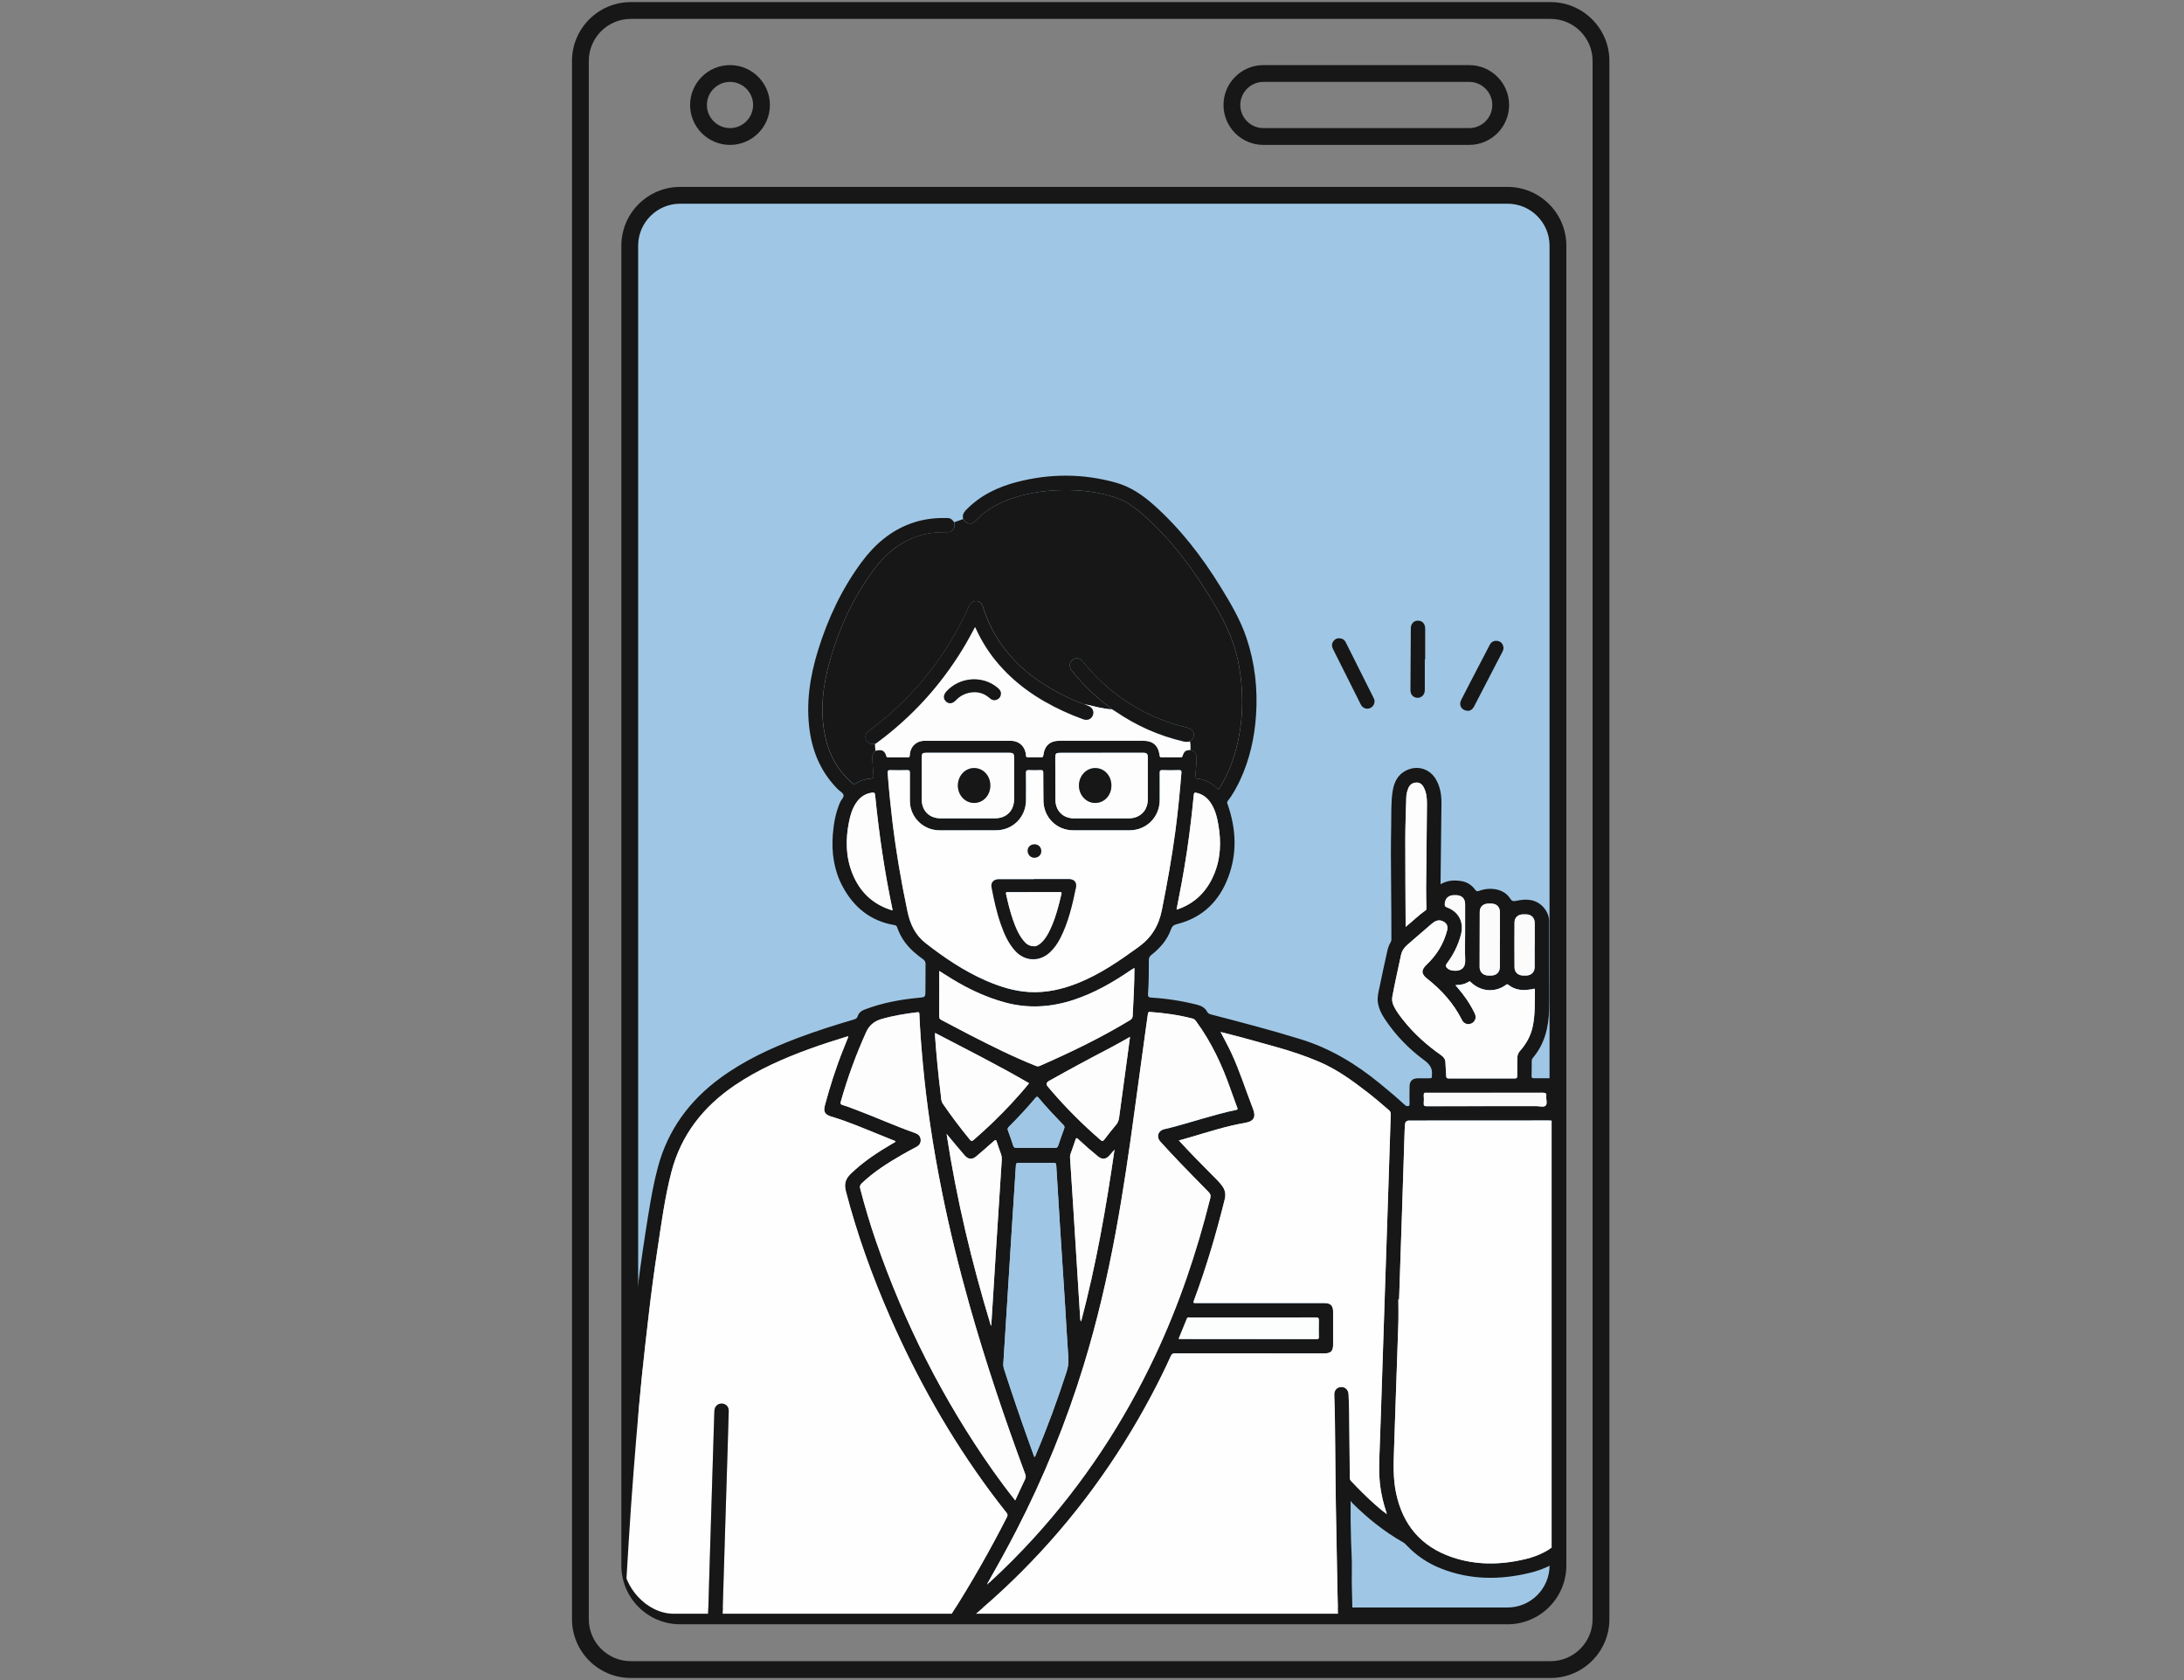
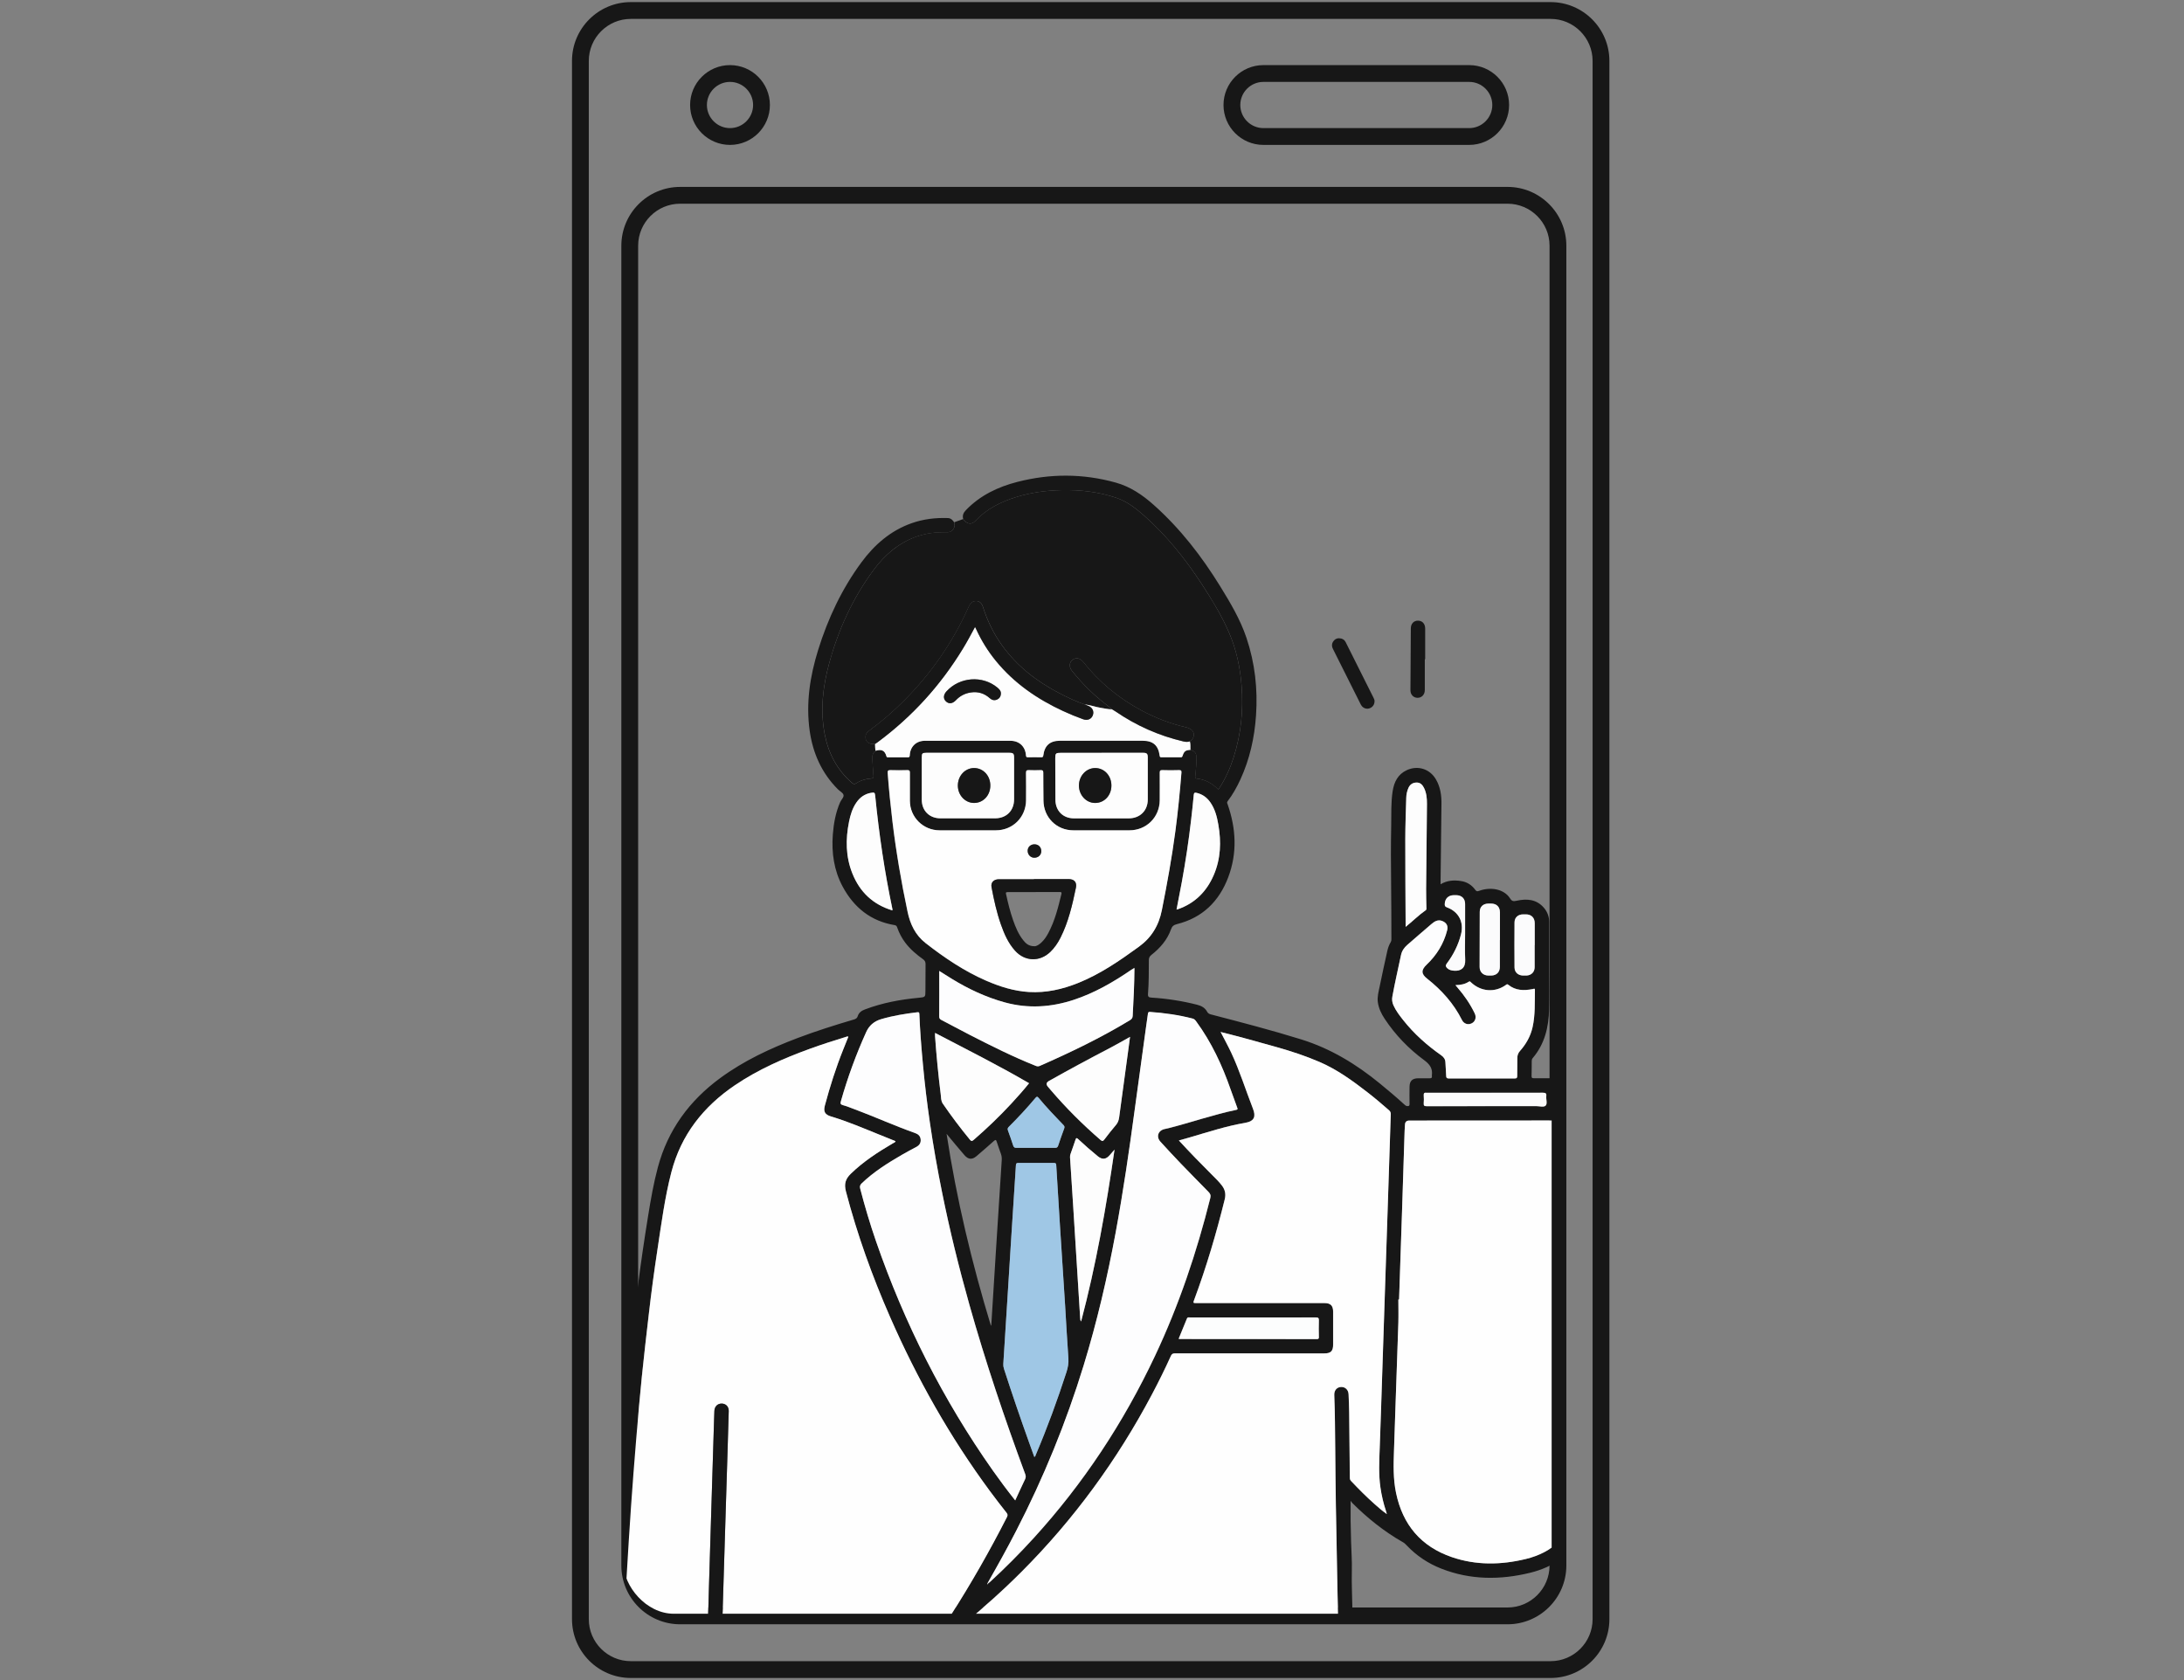
<svg xmlns="http://www.w3.org/2000/svg" id="_レイヤー_2" data-name="レイヤー 2" viewBox="0 0 520 400">
  <rect x="0" y="0" width="520" height="400" fill="#808080" stroke="none" />
  <defs>
    <style>
      .cls-1 {
        clip-path: url(#clippath);
      }

      .cls-2 {
        fill: none;
      }

      .cls-2, .cls-3, .cls-4, .cls-5, .cls-6, .cls-7, .cls-8, .cls-9 {
        stroke-width: 0px;
      }

      .cls-10 {
        clip-path: url(#clippath-1);
      }

      .cls-3 {
        fill: #171717;
      }

      .cls-4 {
        fill: #9fc7e5;
      }

      .cls-5 {
        fill: #fdfdfd;
      }

      .cls-6 {
        fill: #fdfdfe;
      }

      .cls-7 {
        fill: #fbfbfc;
      }

      .cls-8 {
        fill: #fefefe;
      }

      .cls-9 {
        fill: #fcfdfd;
      }
    </style>
    <clipPath id="clippath">
      <rect class="cls-2" width="520" height="400" rx="12" ry="12" />
    </clipPath>
    <clipPath id="clippath-1">
      <rect class="cls-2" x="148.44" y="24.97" width="221" height="359.24" rx="12" ry="12" />
    </clipPath>
  </defs>
  <g id="_レイヤー_1-2" data-name="レイヤー 1">
    <g class="cls-1">
      <g>
        <path class="cls-3" d="M369.19,399.5h-219c-7.72,0-14-6.28-14-14V14.5c0-7.72,6.28-14,14-14h219c7.72,0,14,6.28,14,14v371c0,7.72-6.28,14-14,14ZM150.19,4.5c-5.51,0-10,4.49-10,10v371c0,5.51,4.49,10,10,10h219c5.51,0,10-4.49,10-10V14.5c0-5.51-4.49-10-10-10h-219Z" />
        <g>
          <g>
-             <rect class="cls-4" x="149.94" y="46.5" width="221" height="338.22" rx="12" ry="12" />
            <path class="cls-3" d="M358.94,386.72h-197c-7.72,0-14-6.28-14-14V58.5c0-7.72,6.28-14,14-14h197c7.72,0,14,6.28,14,14v314.22c0,7.72-6.28,14-14,14ZM161.94,48.5c-5.51,0-10,4.49-10,10v314.22c0,5.51,4.49,10,10,10h197c5.51,0,10-4.49,10-10V58.5c0-5.51-4.49-10-10-10h-197Z" />
          </g>
          <g class="cls-10">
            <g>
              <path class="cls-3" d="M145.14,387.31c0-2.42.21-4.84.35-7.25.28-5.1.59-10.2.92-15.29.34-5.14.7-10.29,1.1-15.43.37-4.79.75-9.57,1.19-14.35.46-4.99.97-9.98,1.52-14.96.49-4.49,1.05-8.97,1.61-13.45.72-5.73,1.57-11.44,2.49-17.14.63-3.87,1.29-7.72,2.31-11.51,2.38-8.91,7.51-15.88,14.89-21.29,5.64-4.13,11.91-7.05,18.41-9.51,4.39-1.66,8.87-3.07,13.37-4.4.45-.13.77-.31.91-.77.27-.87.9-1.32,1.73-1.63,4.12-1.56,8.4-2.36,12.76-2.77,1.64-.16,1.64-.12,1.64-1.78,0-2.07,0-4.14.03-6.21.01-.53-.15-.86-.58-1.18-1.57-1.12-3.04-2.36-4.22-3.91-.84-1.1-1.48-2.32-1.94-3.63-.1-.3-.2-.52-.6-.59-5.7-.94-9.72-4.2-12.4-9.18-2.07-3.86-2.66-8.04-2.34-12.36.2-2.66.67-5.27,1.75-7.74.26-.6.95-1.17.79-1.74-.15-.53-.89-.87-1.34-1.33-3.83-3.84-5.93-8.53-6.7-13.85-.94-6.61.05-13.03,2.01-19.33,2.33-7.48,5.63-14.51,10.29-20.83,3.1-4.21,6.93-7.55,11.95-9.33,2.79-.99,5.68-1.33,8.62-1.23.72.02,1.16.46,1.52,1.02.01.31.16.59.09.91-.17.91-.86,1.5-1.9,1.47-2.52-.07-4.98.22-7.35,1.09-4.19,1.53-7.41,4.33-10.01,7.85-4.92,6.64-8.31,14.03-10.52,21.97-1.56,5.62-2.25,11.32-1.15,17.11.88,4.6,2.94,8.55,6.52,11.65.33.29.58.36.98.09,1.09-.72,2.32-1.08,3.62-1.16.39-.03.53-.13.5-.54-.11-1.33-.16-2.65-.28-3.98-.08-.84.09-1.55.8-2.07,1.39-.45,2.2-.06,2.56,1.26.08.31.23.3.44.3,1.55,0,3.09,0,4.64,0,.36,0,.47-.1.49-.48.1-2.07,1.53-3.45,3.58-3.46,6.8-.01,13.6-.01,20.4,0,2.09,0,3.54,1.37,3.69,3.46.03.37.11.48.48.47,1.05-.02,2.09-.03,3.14,0,.37,0,.46-.11.51-.47.31-2.36,1.6-3.47,3.96-3.47,6.56,0,13.13,0,19.69,0,2.47,0,3.72,1.08,4.05,3.54.04.29.09.4.41.4,1.52-.02,3.04-.01,4.57,0,.24,0,.37-.04.46-.31.38-1.14.7-1.38,1.88-1.46,1.09.31,1.47.83,1.46,1.95,0,1.4-.18,2.79-.28,4.19-.02.27-.19.63.34.69,2.02.22,3.7,1.14,5.12,2.61.1-.14.19-.24.27-.36,1.46-2.27,2.56-4.71,3.38-7.28,1.8-5.62,2.36-11.38,1.88-17.25-.35-4.29-1.25-8.46-2.95-12.42-1.74-4.05-4.05-7.8-6.44-11.49-3.95-6.06-8.44-11.68-13.88-16.48-1.99-1.75-4.08-3.35-6.64-4.2-4.2-1.4-8.51-1.89-12.91-1.8-3.66.08-7.25.56-10.75,1.63-3.71,1.13-7.1,2.82-9.8,5.71-.92.99-2.06.78-2.9-.45-.24-.84.04-1.5.64-2.12,3.39-3.52,7.62-5.54,12.27-6.73,7.8-2,15.6-2,23.38.16,3.53.98,6.44,2.97,9.12,5.37,6.3,5.62,11.4,12.23,15.81,19.38,2.4,3.9,4.75,7.84,6.22,12.21,2.02,6,2.71,12.17,2.28,18.48-.36,5.31-1.5,10.42-3.73,15.27-.84,1.81-1.8,3.56-3.02,5.14-.24.31-.11.5-.01.76,2.02,5.78,2.32,11.61.14,17.37-2.16,5.73-6.14,9.64-12.2,11.15-.79.2-1.17.51-1.43,1.26-.9,2.52-2.6,4.45-4.67,6.08-.44.35-.6.71-.6,1.26-.01,2.66.01,5.33-.2,7.98-.06.76.21.88.86.92,3.66.23,7.27.79,10.82,1.69,1.06.27,1.89.72,2.41,1.69.21.39.54.54.96.64,7.19,1.87,14.37,3.73,21.47,5.94,6.96,2.17,13.04,5.87,18.64,10.45,2.01,1.64,3.99,3.31,5.9,5.06.19.18.37.34.67.36.39.02.55-.07.54-.5-.03-1.36-.01-2.71,0-4.07,0-1.4.64-2.04,2.05-2.06.93-.01,1.86-.02,2.78,0,.42.01.55-.15.49-.54-.01-.07-.01-.14,0-.21.2-1.59-.51-2.58-1.81-3.54-3.7-2.72-6.87-6-9.42-9.85-.81-1.22-1.44-2.51-1.64-3.98-.17-1.26.17-2.46.42-3.66.57-2.84,1.21-5.67,1.83-8.5.16-.74.41-1.46.81-2.12.13-.21.17-.42.17-.67-.03-4.42,0-8.85-.07-13.27-.06-4.59-.07-9.18.02-13.77.06-2.75-.08-5.52.35-8.26.34-2.16,1.24-4,3.35-4.98,2.63-1.22,5.51-.31,6.96,2.2,1.04,1.78,1.33,3.75,1.31,5.76-.06,6.14-.14,12.27-.21,18.4,0,.24,0,.47,0,.8,1.57-.94,3.22-1.03,4.92-.76,1.38.22,2.49.93,3.31,2.05.29.4.47.45.94.28,2.52-.95,5.86-.58,7.38,1.8.46.72.8.72,1.58.55,2.37-.52,4.66-.38,6.42,1.62.86.98,1.31,2.14,1.31,3.45,0,3.85-.01,7.71,0,11.56.01,3.07.05,6.13-.02,9.2-.1,4.29-1.05,8.28-3.91,11.64-.19.22-.23.46-.23.72-.01,1.19,0,2.38-.04,3.57-.01.43.16.5.54.5,1.45-.02,2.9-.02,4.35,0,1.47.01,2.06.62,2.06,2.09,0,1.33.01,2.67,0,4,0,.4.11.55.52.53.76-.03,1.52-.02,2.28,0,1.01.02,1.65.61,1.71,1.62.23,3.98.46,7.97.68,11.96.34,6.07.66,12.15,1,18.22.43,7.83.86,15.66,1.29,23.49.43,7.81.86,15.61,1.28,23.42.16,3.04.42,6.07.27,9.12-.24,4.94-1.1,9.72-3.65,14.06-2.88,4.9-7.21,7.9-12.66,9.23-7.12,1.74-14.22,1.74-21.15-.98-3.16-1.24-5.93-3.08-8.27-5.56-.26-.28-.53-.54-.87-.73-4.45-2.53-8.41-5.7-12.03-9.31-.11-.11-.2-.25-.43-.54,0,1.74-.01,3.25,0,4.75.02,1.66.07,3.33.11,4.99.06,2.23.24,4.47.18,6.7-.1,3.71.15,7.41.14,11.12,0,.85.07,1.71.11,2.56h-3.43c-.03-.24-.07-.47-.07-.71-.07-2.68-.14-5.37-.19-8.05-.13-6.77-.27-13.55-.38-20.32-.07-4.42-.1-8.84-.15-13.27-.04-4.33-.06-8.65-.23-12.97-.04-1.09.61-1.85,1.58-1.91,1.01-.06,1.78.65,1.83,1.75.07,1.42.12,2.85.14,4.27.07,5.21.12,10.41.16,15.62,0,.31.09.53.3.75,1.76,1.87,3.57,3.69,5.49,5.4.93.83,1.87,1.67,3.02,2.47-.09-.32-.13-.5-.19-.67-.62-1.85-1.07-3.74-1.34-5.67-.45-3.13-.29-6.26-.17-9.39.21-5.72.39-11.44.58-17.17.24-7.19.48-14.39.71-21.58.19-5.7.38-11.4.57-17.1.26-7.86.51-15.72.77-23.58.01-.41-.09-.7-.41-.98-1.68-1.47-3.39-2.92-5.15-4.29-3.55-2.75-7.18-5.39-11.34-7.19-3.32-1.43-6.73-2.57-10.2-3.54-4.41-1.24-8.81-2.48-13.25-3.58-.05,0-.14-.04-.16-.02-.05.07.01.09.07.11.81,1.58,1.68,3.13,2.43,4.74,2.04,4.34,3.46,8.93,5.2,13.39.7,1.79.44,2.98-1.89,3.38-4.45.75-8.75,2.17-13.07,3.43-.87.25-1.74.5-2.68.76,2.65,2.88,5.31,5.6,8,8.29.77.77,1.56,1.54,2.23,2.41.76.98,1.01,2.05.7,3.28-2.01,8.11-4.36,16.12-7.28,23.95-.29.77-.28.78.55.78,10.16,0,20.31,0,30.47,0,1.45,0,2.06.62,2.06,2.08,0,2.59,0,5.19,0,7.78,0,1.59-.55,2.13-2.14,2.13-11.85,0-23.69,0-35.54-.01-.5,0-.75.14-.95.6-1.41,3.11-2.92,6.17-4.52,9.19-8.26,15.6-18.55,29.71-31.04,42.21-4.41,4.41-9.04,8.57-13.88,12.49-.24.19-.63.31-.58.74h-3.43c-.08-1,0-1.95.88-2.63.07-.06.11-.16.16-.24,4.85-7.58,9.31-15.39,13.39-23.41.21-.4.16-.65-.11-1-1.33-1.7-2.67-3.41-3.95-5.15-9.53-12.91-17.36-26.8-23.79-41.48-4.25-9.7-7.84-19.64-10.51-29.91-.46-1.78-.09-2.95,1.16-4.17,2.99-2.91,6.45-5.15,10.02-7.25.23-.14.54-.19.65-.51-1.26-.51-2.52-1.02-3.77-1.52-3.82-1.55-7.61-3.18-11.58-4.36-1.46-.43-1.88-1.14-1.49-2.6,1.21-4.52,2.62-8.97,4.36-13.31.41-1.03.82-2.05,1.24-3.09-.26-.1-.43,0-.6.05-2.85.88-5.7,1.79-8.51,2.81-6.26,2.27-12.33,4.93-17.88,8.68-7.54,5.1-12.84,11.82-15.16,20.74-1.57,6.06-2.37,12.26-3.31,18.43-.78,5.12-1.47,10.25-2.06,15.4-.57,4.93-1.15,9.87-1.65,14.81-.5,4.89-.93,9.79-1.34,14.69-.44,5.33-.86,10.66-1.23,15.99-.39,5.59-.73,11.19-1.06,16.79-.24,4.08-.44,8.16-.66,12.24h-.29c-.18-.22-.43-.14-.66-.14-.82,0-1.64,0-2.46,0ZM269.98,230.51c-.22.13-.45.26-.66.4-4.28,2.94-8.75,5.51-13.71,7.14-5.39,1.77-10.82,2.12-16.34.61-4.52-1.23-8.71-3.2-12.7-5.65-.92-.56-1.83-1.15-2.95-1.85,0,3.73.01,7.26-.01,10.8,0,.45.13.67.52.87,2.25,1.17,4.48,2.39,6.74,3.54,5.13,2.63,10.28,5.21,15.64,7.35.33.13.63.23,1,.07,7.37-3.23,14.6-6.72,21.49-10.89.42-.25.65-.5.68-1.04.21-3.75.39-7.49.42-11.25,0-.06-.01-.12-.02-.19-.04.03-.07.05-.11.08ZM235.22,377.06c.18-.15.38-.29.55-.44,3.61-3.32,7.05-6.79,10.36-10.41,11.83-12.99,21.39-27.49,28.88-43.37,5.7-12.08,9.94-24.67,13.17-37.61.16-.65-.04-1.03-.44-1.43-2.21-2.26-4.44-4.51-6.63-6.79-1.63-1.7-3.23-3.43-4.81-5.16-1.06-1.15-.58-2.63.94-3,.3-.07.6-.12.9-.2,5.43-1.37,10.72-3.24,16.21-4.38.45-.09.3-.33.22-.56-.51-1.43-1.05-2.85-1.55-4.28-2.01-5.76-4.56-11.25-8.19-16.2-.22-.3-.42-.58-.85-.69-3.32-.86-6.7-1.34-10.12-1.58-.39-.03-.49.09-.54.44-.12.99-.28,1.97-.42,2.96-.9,6.54-1.81,13.08-2.69,19.63-1.33,9.86-2.77,19.71-4.57,29.5-1.97,10.68-4.43,21.23-7.62,31.62-4.17,13.61-9.54,26.74-16.07,39.4-2.18,4.22-4.48,8.36-6.83,12.49-.04.07-.14.15-.01.22.01,0,.09-.08.13-.12ZM333.11,309.39c-.05,0-.1,0-.16,0,0,1.83.05,3.66,0,5.49-.2,6.39-.44,12.77-.66,19.16-.13,3.78-.24,7.55-.38,11.33-.13,3.38-.21,6.74.49,10.08,1.59,7.58,5.94,12.76,13.29,15.28,5.79,1.98,11.69,1.87,17.57.45,6.36-1.53,10.54-5.48,12.55-11.72,1.25-3.9,1.58-7.92,1.4-11.97-.29-6.43-.7-12.86-1.05-19.29-.34-6.1-.67-12.19-1-18.29-.37-6.74-.72-13.48-1.09-20.21-.41-7.38-.83-14.75-1.22-22.13-.03-.63-.18-.8-.83-.8-12.16.02-24.31.02-36.47.02q-.96,0-1.02.93c-.03.5-.07.99-.09,1.49-.21,6.34-.4,12.68-.61,19.02-.23,7.05-.47,14.11-.71,21.16ZM230.47,197.69c-2.26,0-4.52,0-6.78,0-3.93,0-7.08-3.14-7.08-7.05,0-2.24-.01-4.47,0-6.71,0-.43-.12-.58-.56-.57-1.36.02-2.71.04-4.07,0-.59-.02-.7.18-.65.72.29,3.84.67,7.67,1.13,11.49.87,7.22,2.1,14.38,3.6,21.49.63,2.97,1.84,5.56,4.3,7.48,4.49,3.5,9.18,6.67,14.42,8.95,3.26,1.42,6.62,2.48,10.2,2.69,4.06.24,7.92-.64,11.67-2.14,5.27-2.11,9.89-5.3,14.45-8.61,3.04-2.2,4.77-5.08,5.5-8.73,1.24-6.22,2.38-12.45,3.21-18.74.62-4.64,1.07-9.3,1.45-13.96.04-.49-.06-.66-.59-.64-1.31.04-2.62.05-3.92,0-.57-.02-.66.18-.65.68.03,2.16.03,4.33,0,6.49-.04,4.06-3.18,7.16-7.23,7.16-4.45,0-8.9,0-13.34,0-4.02,0-7.11-3.12-7.12-7.15,0-2.19-.05-4.38-.04-6.56,0-.52-.17-.64-.65-.62-.93.03-1.86.04-2.78,0-.52-.02-.69.1-.68.66.04,2.16.02,4.33.01,6.49-.02,4.06-3.16,7.18-7.2,7.18-2.21,0-4.42,0-6.64,0ZM241.72,357.23c.8-1.71,1.55-3.38,2.34-5.02.2-.41.22-.76.06-1.2-4.93-13.3-9.46-26.74-13.31-40.39-2.49-8.82-4.68-17.71-6.49-26.69-1.12-5.56-2.11-11.15-2.93-16.77-.66-4.54-1.21-9.09-1.63-13.66-.37-4.02-.7-8.05-.86-12.09-.01-.35-.11-.45-.46-.41-2.93.36-5.83.81-8.67,1.66q-2.48.74-3.52,3.04c-2.42,5.35-4.42,10.84-6.03,16.49-.15.53-.1.77.49.93.89.24,1.75.6,2.62.92,4.89,1.82,9.64,3.98,14.56,5.72.74.26,1.24.69,1.32,1.5.09.87-.33,1.43-1.07,1.83-1.13.6-2.26,1.2-3.37,1.84-3.42,1.98-6.76,4.07-9.62,6.83-.4.39-.47.73-.33,1.25,1.1,4.23,2.34,8.41,3.77,12.54,6.74,19.47,15.92,37.7,27.8,54.55,1.7,2.41,3.46,4.77,5.34,7.13ZM246.27,346.89c.28-.18.31-.43.39-.64,2.72-6.41,5.1-12.94,7.25-19.56.35-1.09.55-2.16.46-3.34-.31-4.19-.52-8.39-.78-12.59-.4-6.4-.83-12.8-1.24-19.2-.3-4.72-.59-9.44-.87-14.16-.02-.41-.17-.52-.55-.52-2.83.01-5.66.01-8.49,0-.38,0-.53.09-.56.51-.36,5.74-.74,11.47-1.11,17.21-.27,4.17-.51,8.35-.78,12.52-.37,5.86-.74,11.71-1.11,17.57-.03.41.03.8.15,1.19,1.9,5.9,3.91,11.76,6,17.6.4,1.13.82,2.26,1.23,3.41ZM346.55,234.55c.23.27.35.41.47.56,1.63,1.87,3.02,3.91,4.1,6.14.47.96.15,1.96-.72,2.38-.87.43-1.85.13-2.3-.77-1.98-3.97-4.87-7.17-8.33-9.89-1.42-1.12-1.42-2.06-.09-3.32,2.4-2.27,4.07-4.99,4.89-8.21.26-1.02-.17-1.76-1.13-2.16-1.08-.45-1.9.09-2.65.73-1.92,1.63-3.82,3.29-5.72,4.94-.76.65-1.29,1.44-1.5,2.44-.7,3.27-1.45,6.53-2.05,9.83-.14.74-.05,1.41.24,2.08.58,1.32,1.46,2.44,2.34,3.56,2.59,3.27,5.67,6.01,9.07,8.39.61.43.95.95.98,1.71.04,1.07.14,2.13.18,3.2.01.46.17.59.63.59,5.23-.02,10.46-.02,15.7,0,.5,0,.58-.18.58-.62,0-1.4.04-2.81.03-4.21,0-.68.19-1.23.65-1.74,1.44-1.62,2.49-3.46,2.97-5.6.67-2.93.51-5.91.57-8.87.01-.49-.29-.28-.53-.24-2.07.4-4.07.39-5.82-1.03-.28-.23-.41-.06-.59.07-2.6,1.85-5.91,1.6-8.27-.63-.15-.14-.27-.34-.53-.17-.92.6-1.95.8-3.17.82ZM222.63,245.92c0,.31-.01.54,0,.77.33,4.62.77,9.23,1.35,13.83.1.76.03,1.56.51,2.26,2.02,2.94,4.16,5.79,6.42,8.54.35.43.54.4.93.06,3.15-2.73,6.15-5.6,8.98-8.66,1.45-1.57,2.87-3.16,4.2-4.82-7.32-4.27-14.86-8.05-22.39-11.98ZM225.38,269.97c2.36,15.5,6.01,30.71,10.56,45.7.08-.17.09-.33.1-.49.35-5.6.69-11.19,1.05-16.79.47-7.4.94-14.79,1.42-22.19.03-.51-.02-.99-.19-1.47-.34-.96-.69-1.92-1-2.89-.15-.46-.26-.56-.68-.19-1.36,1.23-2.75,2.42-4.14,3.61-1.03.89-1.95.81-2.84-.2-1.46-1.66-2.84-3.38-4.28-5.1ZM230.49,179.23c-3.31,0-6.61,0-9.92,0-.97,0-1.1.14-1.1,1.12,0,3.35,0,6.71,0,10.06,0,2.61,1.82,4.42,4.44,4.42,4.33,0,8.66,0,12.98,0,2.74,0,4.56-1.81,4.56-4.55,0-3.28,0-6.56,0-9.84,0-1.03-.18-1.21-1.19-1.21-3.26,0-6.52,0-9.77,0ZM262.28,179.23c-3.23,0-6.47,0-9.7,0-1.19,0-1.33.13-1.32,1.29.01,3.3.03,6.61.04,9.91,0,2.59,1.81,4.4,4.39,4.4,4.35,0,8.7,0,13.06,0,2.69,0,4.53-1.83,4.54-4.51,0-3.31,0-6.61,0-9.92,0-.97-.2-1.18-1.16-1.18-3.28,0-6.56,0-9.84,0ZM269.06,246.86c-1.68.93-3.23,1.84-4.83,2.67-4.86,2.52-9.68,5.12-14.45,7.81-.68.38-.77.81-.28,1.4.23.27.46.54.69.81,3.64,4.25,7.59,8.19,11.82,11.85.4.35.6.33.92-.09.9-1.19,1.84-2.36,2.8-3.51.45-.54.64-1.13.73-1.8.68-5.11,1.38-10.21,2.08-15.32.17-1.24.33-2.47.51-3.82ZM265.36,273.73c-.47.54-.82.93-1.15,1.32-.89,1.03-1.78,1.11-2.83.25-1.6-1.31-3.16-2.67-4.67-4.08-.34-.32-.48-.33-.64.14-.37,1.13-.77,2.24-1.17,3.36-.1.27-.15.54-.13.84.26,3.98.52,7.96.77,11.95.55,8.74,1.09,17.49,1.64,26.24.03.54.02.54.23.88,3.55-13.4,5.94-27,7.95-40.88ZM212.48,216.76c0-.2.01-.27,0-.33-1.88-8.88-3.2-17.85-4.09-26.89-.09-.87-.17-.94-1.05-.78-1.46.27-2.57,1.07-3.41,2.26-.97,1.39-1.45,2.98-1.78,4.61-.85,4.18-.81,8.32.8,12.33,1.77,4.4,4.87,7.39,9.53,8.79ZM280.13,216.55c.15-.03.22-.04.29-.07,4.08-1.41,6.88-4.22,8.56-8.13,1.67-3.87,1.81-7.92,1.1-12.03-.33-1.88-.8-3.72-1.91-5.31-.81-1.15-1.87-1.93-3.26-2.25-.42-.1-.63-.06-.68.46-.18,1.99-.4,3.97-.63,5.95-.57,4.98-1.32,9.93-2.22,14.86-.39,2.14-.82,4.28-1.25,6.51ZM280.64,318.74c.08.03.13.05.17.05,10.91,0,21.83,0,32.74.02.41,0,.46-.16.45-.5-.01-1.31-.04-2.62,0-3.92.02-.59-.14-.74-.74-.74-5.11.03-10.22.01-15.34.01s-9.7,0-14.55,0c-.28,0-.62-.13-.79.28-.64,1.6-1.3,3.19-1.96,4.79ZM334.67,220.69c1.71-1.37,3.13-2.81,4.79-3.97.23-.16.17-.35.17-.57-.03-1.5-.08-2.99-.07-4.49.06-6.75.14-13.49.2-20.24.01-1.34-.11-2.66-.73-3.88-.37-.73-.89-1.24-1.76-1.22-.92.02-1.57.47-1.94,1.32-.31.73-.48,1.49-.5,2.28-.09,3.3-.23,6.6-.23,9.9-.01,6.75.05,13.5.08,20.25,0,.16,0,.32,0,.63ZM246.6,273.29c1.52,0,3.05-.01,4.57,0,.41,0,.64-.09.78-.52.45-1.38.94-2.74,1.44-4.1.12-.34.07-.56-.18-.82-2.04-2.1-4.05-4.22-5.92-6.47-.31-.37-.47-.31-.75.02-2,2.39-4.12,4.67-6.33,6.87-.27.26-.36.49-.22.87.45,1.2.87,2.41,1.26,3.63.14.43.38.52.79.52,1.52-.02,3.04,0,4.57,0ZM353.61,263.36c4.07,0,8.13,0,12.2,0,.76,0,1.75.32,2.2-.12.49-.48.07-1.49.16-2.26.08-.68-.19-.81-.82-.81-9.18.02-18.36.01-27.53.01-.05,0-.1,0-.14,0-.51-.08-.74.08-.69.65.05.61.05,1.24,0,1.85-.05.59.17.7.72.7,4.64-.02,9.27-.01,13.91-.01ZM357.11,223.83s.01,0,.02,0c0-2.19,0-4.37,0-6.56,0-1.35-.79-2.13-2.11-2.14-.21,0-.43,0-.64,0-1.23.01-2.05.75-2.06,1.97-.03,4.37-.04,8.75-.03,13.12,0,1.2.84,2,2.02,2.04.26,0,.52,0,.78,0,1.24-.03,2.02-.83,2.02-2.08,0-2.12,0-4.23,0-6.35ZM365.39,225s.01,0,.02,0c0-1.74,0-3.47,0-5.21,0-1.3-.79-2.09-2.08-2.1-.24,0-.48,0-.71,0-1.19.02-2.01.75-2.02,1.93-.03,3.57-.03,7.13,0,10.7,0,1.14.82,1.89,1.96,1.93.31.01.62.01.93,0,1.13-.06,1.9-.85,1.9-1.98.01-1.76,0-3.52,0-5.28ZM348.83,222.15h.02c0-2.31,0-4.61,0-6.92,0-1.28-.81-2.07-2.09-2.1-.21,0-.43,0-.64,0-1.28.03-2.07.83-2.12,2.1-.02.43.08.65.54.81,2.77,1.01,4.07,3.51,3.34,6.38-.65,2.56-1.81,4.89-3.4,6.99-.34.45-.26.74.1,1.09.45.44,1,.56,1.62.61,1.66.14,2.77-.67,2.67-2.61-.11-2.11-.02-4.23-.02-6.35Z" />
              <path class="cls-8" d="M148.54,387.45c.22-4.08.42-8.16.66-12.24.33-5.6.67-11.19,1.06-16.79.37-5.33.79-10.66,1.23-15.99.41-4.9.85-9.8,1.34-14.69.5-4.94,1.08-9.87,1.65-14.81.59-5.15,1.28-10.28,2.06-15.4.94-6.17,1.74-12.37,3.31-18.43,2.31-8.92,7.62-15.64,15.16-20.74,5.55-3.75,11.62-6.41,17.88-8.68,2.81-1.02,5.65-1.93,8.51-2.81.17-.05.34-.16.6-.05-.41,1.04-.82,2.06-1.24,3.09-1.74,4.34-3.15,8.79-4.36,13.31-.39,1.46.03,2.17,1.49,2.6,3.96,1.18,7.75,2.82,11.58,4.36,1.25.51,2.51,1.01,3.77,1.52-.11.32-.42.37-.65.51-3.57,2.1-7.03,4.34-10.02,7.25-1.25,1.22-1.62,2.39-1.16,4.17,2.68,10.26,6.26,20.2,10.51,29.91,6.43,14.68,14.26,28.57,23.79,41.48,1.28,1.74,2.61,3.45,3.95,5.15.27.35.31.59.11,1-4.09,8.02-8.54,15.83-13.39,23.41-.05.08-.09.18-.16.24-.88.68-.97,1.63-.88,2.63h-53.39c.03-1,.05-1.99.08-2.99.24-7.72.48-15.43.71-23.15.16-5.17.32-10.35.48-15.52.1-3.28.21-6.55.29-9.83.03-1.07-.7-1.79-1.7-1.79-.99,0-1.69.73-1.72,1.78-.02.66-.05,1.33-.07,1.99-.24,7.69-.48,15.38-.71,23.08-.17,5.58-.34,11.16-.51,16.74-.1,3.23-.18,6.46-.27,9.69h-19.99Z" />
              <path class="cls-8" d="M228.77,387.45c-.05-.43.34-.55.58-.74,4.84-3.92,9.48-8.08,13.88-12.49,12.48-12.5,22.77-26.61,31.04-42.21,1.6-3.02,3.12-6.08,4.52-9.19.21-.46.46-.6.95-.6,11.85.01,23.69.01,35.54.01,1.6,0,2.14-.54,2.14-2.13,0-2.59,0-5.19,0-7.78,0-1.47-.61-2.08-2.06-2.08-10.16,0-20.31,0-30.47,0-.83,0-.84,0-.55-.78,2.92-7.83,5.27-15.84,7.28-23.95.3-1.23.06-2.3-.7-3.28-.67-.87-1.45-1.64-2.23-2.41-2.69-2.68-5.35-5.4-8-8.29.94-.27,1.81-.51,2.68-.76,4.33-1.26,8.62-2.68,13.07-3.43,2.33-.39,2.59-1.59,1.89-3.38-1.74-4.46-3.16-9.05-5.2-13.39-.76-1.61-1.62-3.16-2.43-4.74.03-.03.06-.06.09-.09,4.44,1.1,8.85,2.34,13.25,3.58,3.47.98,6.89,2.11,10.2,3.54,4.16,1.8,7.79,4.44,11.34,7.19,1.77,1.37,3.47,2.81,5.15,4.29.32.28.43.57.41.98-.26,7.86-.51,15.72-.77,23.58-.19,5.7-.38,11.4-.57,17.1-.24,7.19-.48,14.39-.71,21.58-.19,5.72-.36,11.44-.58,17.17-.12,3.14-.28,6.27.17,9.39.28,1.93.72,3.82,1.34,5.67.06.17.1.35.19.67-1.15-.81-2.09-1.64-3.02-2.47-1.91-1.71-3.73-3.53-5.49-5.4-.21-.22-.3-.44-.3-.75-.05-5.21-.1-10.41-.16-15.62-.02-1.42-.08-2.85-.14-4.27-.05-1.1-.82-1.81-1.83-1.75-.98.06-1.63.82-1.58,1.91.17,4.32.19,8.65.23,12.97.04,4.42.07,8.84.15,13.27.11,6.77.25,13.55.38,20.32.05,2.68.12,5.37.19,8.05,0,.24.05.47.07.71h-89.94Z" />
              <path class="cls-3" d="M168.53,387.45c.09-3.23.18-6.46.27-9.69.17-5.58.34-11.16.51-16.74.24-7.69.48-15.38.71-23.08.02-.66.05-1.33.07-1.99.03-1.06.73-1.78,1.72-1.78,1,0,1.73.72,1.7,1.79-.08,3.28-.19,6.55-.29,9.83-.16,5.17-.32,10.35-.48,15.52-.24,7.72-.48,15.43-.71,23.15-.03,1-.05,1.99-.08,2.99h-3.43Z" />
              <path class="cls-3" d="M145.14,387.31c.82,0,1.64,0,2.46,0,.22,0,.48-.08.66.14h-3.14s.02-.1.02-.14Z" />
              <path class="cls-3" d="M208.5,178.73c-.7.52-.87,1.23-.8,2.07.12,1.32.17,2.65.28,3.98.03.41-.11.51-.5.54-1.3.09-2.53.45-3.62,1.16-.4.26-.64.2-.98-.09-3.58-3.1-5.64-7.05-6.52-11.65-1.1-5.8-.41-11.5,1.15-17.11,2.2-7.94,5.6-15.33,10.52-21.97,2.6-3.51,5.83-6.32,10.01-7.85,2.38-.87,4.84-1.16,7.35-1.09,1.04.03,1.72-.56,1.9-1.47.06-.32-.08-.61-.09-.91.71-.25,1.42-.51,2.12-.76.84,1.23,1.98,1.44,2.9.45,2.7-2.89,6.09-4.57,9.8-5.71,3.5-1.07,7.09-1.55,10.75-1.63,4.41-.09,8.72.4,12.91,1.8,2.57.85,4.65,2.45,6.64,4.2,5.45,4.8,9.94,10.42,13.88,16.48,2.4,3.69,4.7,7.44,6.44,11.49,1.71,3.96,2.61,8.13,2.95,12.42.48,5.87-.08,11.63-1.88,17.25-.82,2.57-1.92,5.01-3.38,7.28-.07.12-.17.22-.27.36-1.42-1.46-3.1-2.39-5.12-2.61-.52-.06-.36-.42-.34-.69.11-1.4.28-2.78.28-4.19,0-1.12-.37-1.64-1.46-1.95-.03-.68.06-1.36-.13-2.03.21-.18.46-.32.63-.57.78-1.17.15-2.39-1.44-2.75-3.75-.85-7.31-2.22-10.69-4.03-5.44-2.91-10.09-6.76-13.92-11.59-.73-.92-1.73-1.08-2.55-.43-.75.59-.81,1.68-.13,2.54,1.33,1.68,2.77,3.25,4.31,4.75,1.65,1.61,3.48,3.01,5.28,4.45-.9.02-1.77-.23-2.66-.35-1.28-.18-2.5-.7-3.8-.78-2.14-.73-4.17-1.7-6.16-2.74-5.36-2.8-10.04-6.42-13.59-11.38-2-2.78-3.47-5.83-4.51-9.09-.3-.94-.84-1.43-1.64-1.43-.94,0-1.42.57-1.78,1.38-3.73,8.36-8.85,15.77-15.3,22.25-2.59,2.6-5.35,5-8.3,7.17-.49.36-.91.77-.95,1.43-.09,1.25.77,1.93,2.28,1.8.04.54,0,1.08.14,1.61Z" />
-               <path class="cls-3" d="M349.6,169.23c-1.56.03-2.36-1.29-1.71-2.56,1.26-2.49,2.56-4.97,3.85-7.45.98-1.89,1.96-3.79,2.95-5.67.39-.75,1.01-1.07,1.82-.96.73.1,1.19.54,1.4,1.24.15.49.03.94-.2,1.37-2.25,4.33-4.49,8.66-6.73,12.99-.34.65-.83,1.02-1.37,1.04Z" />
              <path class="cls-3" d="M339.24,156.95c0,2.45,0,4.89,0,7.34,0,1.09-.74,1.86-1.74,1.85-.97-.02-1.69-.76-1.68-1.82.02-4.89.05-9.79.09-14.68,0-1.14.69-1.87,1.7-1.87,1.04,0,1.72.74,1.72,1.92,0,2.42,0,4.85,0,7.27-.03,0-.06,0-.1,0Z" />
              <path class="cls-3" d="M327.27,166.97c0,.75-.44,1.38-1.11,1.64-.68.26-1.39.09-1.88-.46-.12-.14-.23-.31-.31-.47-2.2-4.39-4.4-8.79-6.6-13.18-.34-.68-.31-1.34.18-1.93.47-.58,1.1-.71,1.8-.54.5.12.84.44,1.06.88,2.21,4.41,4.42,8.82,6.63,13.24.14.28.26.56.23.84Z" />
              <path class="cls-8" d="M333.11,309.39c.24-7.05.48-14.11.71-21.16.21-6.34.41-12.68.61-19.02.02-.5.05-1,.09-1.49q.06-.93,1.02-.93c12.16,0,24.31,0,36.47-.02.65,0,.8.17.83.8.39,7.38.81,14.75,1.22,22.13.37,6.74.73,13.48,1.09,20.21.33,6.1.67,12.19,1,18.29.35,6.43.76,12.86,1.05,19.29.18,4.05-.15,8.08-1.4,11.97-2.01,6.24-6.19,10.19-12.55,11.72-5.88,1.42-11.78,1.53-17.57-.45-7.35-2.52-11.71-7.7-13.29-15.28-.7-3.34-.61-6.71-.49-10.08.14-3.78.25-7.55.38-11.33.22-6.39.46-12.77.66-19.16.06-1.83,0-3.66,0-5.49.05,0,.1,0,.16,0Z" />
              <path class="cls-8" d="M230.47,197.69c2.21,0,4.42,0,6.64,0,4.04,0,7.18-3.13,7.2-7.18.01-2.16.02-4.33-.01-6.49,0-.55.16-.68.68-.66.93.04,1.86.04,2.78,0,.48-.02.66.1.65.62-.01,2.19.03,4.37.04,6.56,0,4.03,3.1,7.15,7.12,7.15,4.45,0,8.9,0,13.34,0,4.05,0,7.19-3.1,7.23-7.16.02-2.16.02-4.33,0-6.49,0-.5.08-.71.65-.68,1.31.05,2.62.04,3.92,0,.53-.02.63.15.59.64-.38,4.67-.83,9.32-1.45,13.96-.84,6.29-1.97,12.52-3.21,18.74-.73,3.66-2.46,6.53-5.5,8.73-4.56,3.31-9.19,6.5-14.45,8.61-3.74,1.5-7.6,2.38-11.67,2.14-3.58-.21-6.94-1.28-10.2-2.69-5.24-2.28-9.93-5.45-14.42-8.95-2.46-1.92-3.68-4.52-4.3-7.48-1.51-7.11-2.73-14.27-3.6-21.49-.46-3.82-.84-7.65-1.13-11.49-.04-.54.06-.74.65-.72,1.35.05,2.71.03,4.07,0,.44,0,.56.13.56.57-.02,2.24-.01,4.47,0,6.71,0,3.91,3.16,7.05,7.08,7.05,2.26,0,4.52,0,6.78,0ZM246.17,209.3s0,.03,0,.04c-2.78,0-5.56,0-8.35,0-1.23,0-1.95.77-1.74,1.88.56,3.01,1.21,6,2.24,8.9.79,2.25,1.74,4.42,3.36,6.22,2.35,2.6,5.88,2.72,8.4.29,1-.97,1.78-2.1,2.4-3.34,1.91-3.77,2.84-7.84,3.69-11.93.27-1.3-.39-2.06-1.72-2.06-2.76,0-5.52,0-8.28,0ZM246.31,201.02c-.93,0-1.61.64-1.62,1.52-.01.93.69,1.67,1.58,1.67.96,0,1.66-.67,1.66-1.57,0-.94-.68-1.62-1.61-1.62Z" />
              <path class="cls-6" d="M235.11,376.96c2.35-4.12,4.66-8.27,6.83-12.49,6.53-12.66,11.89-25.78,16.07-39.4,3.18-10.38,5.64-20.94,7.62-31.62,1.81-9.79,3.24-19.64,4.57-29.5.89-6.54,1.79-13.08,2.69-19.63.14-.99.3-1.97.42-2.96.04-.36.15-.47.54-.44,3.42.24,6.8.72,10.12,1.58.43.11.62.39.85.69,3.63,4.95,6.18,10.44,8.19,16.2.5,1.43,1.04,2.85,1.55,4.28.08.23.24.47-.22.56-5.49,1.14-10.78,3.01-16.21,4.38-.3.08-.6.13-.9.2-1.52.37-1.99,1.85-.94,3,1.59,1.74,3.18,3.47,4.81,5.16,2.19,2.28,4.42,4.53,6.63,6.79.4.41.6.78.44,1.43-3.23,12.95-7.47,25.53-13.17,37.61-7.49,15.88-17.04,30.38-28.88,43.37-3.3,3.62-6.75,7.1-10.36,10.41-.17.16-.37.3-.55.44-.04-.03-.08-.07-.12-.1Z" />
              <path class="cls-6" d="M241.72,357.23c-1.88-2.36-3.64-4.73-5.34-7.13-11.87-16.86-21.06-35.08-27.8-54.55-1.43-4.13-2.67-8.31-3.77-12.54-.13-.52-.07-.86.33-1.25,2.87-2.76,6.21-4.85,9.62-6.83,1.11-.64,2.24-1.25,3.37-1.84.75-.39,1.17-.96,1.07-1.83-.09-.81-.58-1.23-1.32-1.5-4.92-1.74-9.67-3.9-14.56-5.72-.87-.32-1.73-.68-2.62-.92-.6-.16-.64-.41-.49-.93,1.6-5.65,3.61-11.14,6.03-16.49q1.04-2.3,3.52-3.04c2.83-.85,5.74-1.3,8.67-1.66.35-.04.44.06.46.41.16,4.04.48,8.06.86,12.09.42,4.57.97,9.12,1.63,13.66.82,5.62,1.8,11.21,2.93,16.77,1.81,8.98,4.01,17.87,6.49,26.69,3.85,13.66,8.38,27.09,13.31,40.39.16.44.14.78-.06,1.2-.79,1.64-1.55,3.31-2.34,5.02Z" />
              <path class="cls-4" d="M246.27,346.89c-.42-1.16-.83-2.28-1.23-3.41-2.09-5.83-4.1-11.7-6-17.6-.13-.39-.18-.78-.15-1.19.38-5.86.75-11.71,1.11-17.57.26-4.17.51-8.35.78-12.52.37-5.74.75-11.47,1.11-17.21.03-.41.18-.51.56-.51,2.83.01,5.66.01,8.49,0,.39,0,.53.11.55.52.28,4.72.57,9.44.87,14.16.41,6.4.83,12.8,1.24,19.2.27,4.2.47,8.4.78,12.59.09,1.17-.1,2.24-.46,3.34-2.14,6.62-4.53,13.15-7.25,19.56-.09.21-.11.46-.39.64Z" />
              <path class="cls-5" d="M283.3,176.5c.19.67.1,1.35.13,2.03-1.18.08-1.5.31-1.88,1.46-.09.27-.22.31-.46.31-1.52,0-3.04-.01-4.57,0-.31,0-.37-.11-.41-.4-.33-2.46-1.58-3.54-4.05-3.54-6.56,0-13.13,0-19.69,0-2.36,0-3.65,1.11-3.96,3.47-.05.36-.14.48-.51.47-1.05-.03-2.09-.02-3.14,0-.37,0-.45-.1-.48-.47-.15-2.09-1.59-3.46-3.69-3.46-6.8-.01-13.6-.01-20.4,0-2.05,0-3.48,1.39-3.58,3.46-.02.38-.13.48-.49.48-1.55-.02-3.09,0-4.64,0-.21,0-.36.02-.44-.3-.36-1.33-1.17-1.71-2.56-1.26-.15-.53-.1-1.07-.14-1.61.23-.16.47-.32.7-.49,8.17-6.07,14.88-13.47,20.18-22.15,1.03-1.68,1.96-3.42,2.93-5.23.12.23.2.38.26.52,1.25,2.74,2.82,5.27,4.73,7.6,4.35,5.31,9.85,9.08,16.03,11.93,1.55.72,3.13,1.36,4.74,1.94,1.05.37,2-.07,2.31-1.04.3-.93-.18-1.83-1.19-2.18-.24-.09-.48-.19-.72-.29,1.3.08,2.52.6,3.8.78.89.12,1.75.37,2.66.35.26.16.53.31.78.48,4.96,3.4,10.35,5.8,16.2,7.17.52.12,1.03.17,1.53-.02ZM238.31,165.16c.03-.68-.39-1.09-.86-1.48-3.54-2.94-8.96-2.52-12.11.93-.75.83-.79,1.75-.1,2.39.71.65,1.57.54,2.36-.3.96-1.02,2.15-1.63,3.53-1.84,1.72-.26,3.24.2,4.54,1.37.52.47,1.13.61,1.78.29.56-.27.84-.75.86-1.37Z" />
              <path class="cls-6" d="M346.55,234.55c1.22-.02,2.25-.22,3.17-.82.26-.17.38.02.53.17,2.36,2.22,5.67,2.48,8.27.63.19-.13.32-.3.59-.07,1.74,1.42,3.75,1.43,5.82,1.03.24-.05.54-.26.53.24-.06,2.97.09,5.94-.57,8.87-.49,2.13-1.53,3.98-2.97,5.6-.46.51-.66,1.06-.65,1.74.01,1.4-.04,2.81-.03,4.21,0,.44-.08.62-.58.62-5.23-.02-10.46-.02-15.7,0-.46,0-.62-.13-.63-.59-.03-1.07-.14-2.13-.18-3.2-.02-.76-.37-1.28-.98-1.71-3.4-2.39-6.49-5.12-9.07-8.39-.88-1.12-1.76-2.24-2.34-3.56-.29-.67-.38-1.34-.24-2.08.6-3.29,1.36-6.55,2.05-9.83.21-1,.74-1.78,1.5-2.44,1.91-1.64,3.8-3.31,5.72-4.94.75-.64,1.57-1.18,2.65-.73.96.4,1.38,1.14,1.13,2.16-.81,3.22-2.49,5.93-4.89,8.21-1.33,1.26-1.33,2.21.09,3.32,3.46,2.72,6.35,5.92,8.33,9.89.45.89,1.43,1.2,2.3.77.87-.43,1.18-1.42.72-2.38-1.08-2.24-2.47-4.27-4.1-6.14-.12-.14-.24-.29-.47-.56Z" />
              <path class="cls-6" d="M270.11,230.62c-.03,3.75-.21,7.5-.42,11.25-.03.54-.26.79-.68,1.04-6.89,4.18-14.12,7.66-21.49,10.89-.38.16-.67.07-1-.07-5.36-2.14-10.51-4.72-15.64-7.35-2.26-1.16-4.48-2.38-6.74-3.54-.39-.2-.53-.41-.52-.87.03-3.54.01-7.08.01-10.8,1.12.7,2.03,1.29,2.95,1.85,3.98,2.44,8.17,4.41,12.7,5.65,5.51,1.5,10.95,1.16,16.34-.61,4.96-1.63,9.43-4.21,13.71-7.14.21-.15.44-.27.66-.4.04.04.08.07.12.11Z" />
              <path class="cls-5" d="M222.63,245.92c7.53,3.94,15.07,7.71,22.39,11.98-1.33,1.66-2.75,3.25-4.2,4.82-2.83,3.06-5.83,5.93-8.98,8.66-.39.34-.58.37-.93-.06-2.27-2.76-4.41-5.6-6.42-8.54-.48-.7-.42-1.5-.51-2.26-.58-4.6-1.02-9.21-1.35-13.83-.02-.23,0-.46,0-.77Z" />
-               <path class="cls-5" d="M225.38,269.97c1.45,1.72,2.82,3.44,4.28,5.1.89,1.01,1.81,1.09,2.84.2,1.39-1.19,2.78-2.38,4.14-3.61.41-.37.53-.27.68.19.31.97.66,1.93,1,2.89.17.48.22.96.19,1.47-.48,7.4-.95,14.79-1.42,22.19-.35,5.6-.7,11.19-1.05,16.79,0,.16-.02.32-.1.49-4.55-14.99-8.2-30.2-10.56-45.7Z" />
              <path class="cls-5" d="M230.49,179.23c3.26,0,6.52,0,9.77,0,1.02,0,1.19.18,1.19,1.21,0,3.28,0,6.56,0,9.84,0,2.74-1.82,4.55-4.56,4.55-4.33,0-8.66,0-12.98,0-2.62,0-4.44-1.81-4.44-4.42,0-3.35,0-6.71,0-10.06,0-.99.13-1.12,1.1-1.12,3.31,0,6.61,0,9.92,0ZM235.79,187.03c0-2.34-1.69-4.17-3.86-4.17-2.16,0-3.88,1.86-3.87,4.18,0,2.28,1.72,4.12,3.85,4.13,2.18.01,3.88-1.8,3.88-4.14Z" />
              <path class="cls-5" d="M262.28,179.23c3.28,0,6.56,0,9.84,0,.95,0,1.16.21,1.16,1.18,0,3.31,0,6.61,0,9.92,0,2.68-1.86,4.51-4.54,4.51-4.35,0-8.7,0-13.06,0-2.58,0-4.38-1.81-4.39-4.4-.01-3.3-.03-6.61-.04-9.91,0-1.17.13-1.29,1.32-1.29,3.23,0,6.47,0,9.7,0ZM264.62,187.03c0-2.35-1.69-4.17-3.86-4.16-2.15,0-3.88,1.87-3.87,4.18.01,2.28,1.73,4.12,3.85,4.13,2.19,0,3.88-1.79,3.88-4.14Z" />
              <path class="cls-5" d="M269.06,246.86c-.18,1.35-.34,2.58-.51,3.82-.69,5.11-1.4,10.21-2.08,15.32-.09.67-.27,1.26-.73,1.8-.97,1.14-1.9,2.31-2.8,3.51-.32.42-.52.44-.92.09-4.23-3.66-8.18-7.59-11.82-11.85-.23-.27-.47-.54-.69-.81-.49-.59-.4-1.02.28-1.4,4.77-2.68,9.59-5.28,14.45-7.81,1.59-.83,3.15-1.74,4.83-2.67Z" />
              <path class="cls-5" d="M265.36,273.73c-2.01,13.88-4.4,27.48-7.95,40.88-.21-.34-.2-.34-.23-.88-.54-8.75-1.09-17.49-1.64-26.24-.25-3.98-.51-7.96-.77-11.95-.02-.29.03-.56.13-.84.39-1.12.8-2.23,1.17-3.36.15-.47.3-.46.64-.14,1.51,1.41,3.07,2.77,4.67,4.08,1.05.86,1.94.78,2.83-.25.34-.39.68-.78,1.15-1.32Z" />
              <path class="cls-5" d="M212.48,216.76c-4.66-1.41-7.77-4.4-9.53-8.79-1.61-4.01-1.64-8.15-.8-12.33.33-1.64.8-3.22,1.78-4.61.84-1.2,1.95-2,3.41-2.26.88-.16.96-.08,1.05.78.9,9.03,2.22,18,4.09,26.89.01.07,0,.14,0,.33Z" />
              <path class="cls-5" d="M280.13,216.55c.43-2.23.86-4.37,1.25-6.51.9-4.93,1.65-9.88,2.22-14.86.23-1.98.45-3.96.63-5.95.05-.52.26-.56.68-.46,1.39.32,2.45,1.1,3.26,2.25,1.12,1.6,1.59,3.43,1.91,5.31.72,4.11.58,8.15-1.1,12.03-1.69,3.91-4.48,6.71-8.56,8.13-.07.02-.14.03-.29.07Z" />
              <path class="cls-9" d="M280.64,318.74c.66-1.6,1.32-3.19,1.96-4.79.17-.41.5-.28.79-.28,4.85,0,9.7,0,14.55,0,5.11,0,10.22.01,15.34-.01.6,0,.76.15.74.74-.05,1.31-.02,2.62,0,3.92,0,.34-.04.5-.45.5-10.91-.01-21.83-.01-32.74-.02-.04,0-.09-.03-.17-.05Z" />
              <path class="cls-5" d="M334.67,220.69c0-.31,0-.47,0-.63-.03-6.75-.09-13.5-.08-20.25,0-3.3.14-6.6.23-9.9.02-.79.19-1.55.5-2.28.37-.85,1.02-1.3,1.94-1.32.87-.02,1.39.5,1.76,1.22.62,1.22.74,2.54.73,3.88-.06,6.75-.14,13.49-.2,20.24-.01,1.5.04,2.99.07,4.49,0,.21.06.41-.17.57-1.66,1.16-3.08,2.6-4.79,3.97Z" />
              <path class="cls-4" d="M246.6,273.29c-1.52,0-3.05-.01-4.57,0-.41,0-.65-.09-.79-.52-.39-1.22-.82-2.43-1.26-3.63-.14-.38-.04-.61.22-.87,2.21-2.2,4.33-4.48,6.33-6.87.28-.33.44-.39.75-.02,1.87,2.25,3.89,4.37,5.92,6.47.25.26.31.48.18.82-.5,1.36-.99,2.72-1.44,4.1-.14.43-.37.52-.78.52-1.52-.02-3.04,0-4.57,0Z" />
              <path class="cls-7" d="M353.61,263.36c-4.64,0-9.27,0-13.91.01-.55,0-.77-.11-.72-.7.05-.61.05-1.24,0-1.85-.05-.57.18-.73.69-.65.05,0,.09,0,.14,0,9.18,0,18.36,0,27.53-.01.63,0,.91.13.82.81-.09.77.32,1.78-.16,2.26-.45.44-1.45.12-2.2.12-4.07.01-8.13,0-12.2,0Z" />
              <path class="cls-7" d="M357.11,223.83c0,2.12,0,4.23,0,6.35,0,1.25-.77,2.05-2.02,2.08-.26,0-.52,0-.78,0-1.19-.04-2.02-.84-2.02-2.04,0-4.37,0-8.75.03-13.12,0-1.22.82-1.96,2.06-1.97.21,0,.43,0,.64,0,1.33,0,2.11.79,2.11,2.14,0,2.19,0,4.37,0,6.56,0,0-.01,0-.02,0Z" />
              <path class="cls-7" d="M365.39,225c0,1.76,0,3.52,0,5.28,0,1.13-.78,1.92-1.9,1.98-.31.02-.62.01-.93,0-1.14-.05-1.95-.79-1.96-1.93-.03-3.56-.03-7.13,0-10.7,0-1.18.83-1.92,2.02-1.93.24,0,.48,0,.71,0,1.28.01,2.07.8,2.08,2.1,0,1.74,0,3.47,0,5.21,0,0-.01,0-.02,0Z" />
              <path class="cls-7" d="M348.83,222.15c0,2.12-.08,4.24.02,6.35.1,1.94-1.01,2.75-2.67,2.61-.62-.05-1.16-.17-1.62-.61-.35-.34-.44-.63-.1-1.09,1.59-2.1,2.75-4.43,3.4-6.99.73-2.87-.57-5.36-3.34-6.38-.46-.17-.56-.38-.54-.81.05-1.27.85-2.07,2.12-2.1.21,0,.43,0,.64,0,1.29.02,2.09.82,2.09,2.1,0,2.31,0,4.61,0,6.92h-.02Z" />
              <path class="cls-6" d="M269.98,230.51s.07-.05.11-.08c0,.06.01.12.02.19-.04-.04-.08-.07-.12-.11Z" />
              <path class="cls-8" d="M290.7,245.84c-.06-.02-.12-.05-.07-.11.02-.02.1.01.16.02-.03.03-.06.06-.09.09Z" />
              <path class="cls-6" d="M235.22,377.06s-.12.13-.13.12c-.12-.07-.03-.15.01-.22.04.03.08.07.12.1Z" />
              <path class="cls-3" d="M258.32,167.74c.24.1.47.2.72.29,1.01.36,1.49,1.25,1.19,2.18-.31.97-1.26,1.41-2.31,1.04-1.61-.58-3.19-1.22-4.74-1.94-6.18-2.85-11.68-6.62-16.03-11.93-1.91-2.33-3.48-4.86-4.73-7.6-.07-.15-.15-.29-.26-.52-.97,1.81-1.9,3.55-2.93,5.23-5.3,8.69-12.01,16.08-20.18,22.15-.23.17-.46.32-.7.49-1.52.13-2.37-.55-2.28-1.8.04-.66.46-1.07.95-1.43,2.95-2.18,5.72-4.57,8.3-7.17,6.45-6.49,11.57-13.89,15.3-22.25.36-.81.84-1.39,1.78-1.38.8,0,1.34.49,1.64,1.43,1.03,3.26,2.51,6.3,4.51,9.09,3.56,4.96,8.23,8.58,13.59,11.38,2,1.04,4.03,2.02,6.16,2.74Z" />
              <path class="cls-3" d="M283.3,176.5c-.51.19-1.01.14-1.53.02-5.85-1.37-11.25-3.77-16.2-7.17-.25-.17-.52-.32-.78-.48-1.79-1.44-3.62-2.84-5.28-4.45-1.54-1.5-2.98-3.07-4.31-4.75-.68-.86-.62-1.95.13-2.54.82-.65,1.82-.49,2.55.43,3.83,4.84,8.49,8.69,13.92,11.59,3.39,1.81,6.94,3.18,10.69,4.03,1.59.36,2.22,1.58,1.44,2.75-.17.25-.42.38-.63.57Z" />
              <path class="cls-3" d="M246.17,209.3c2.76,0,5.52,0,8.28,0,1.33,0,1.99.77,1.72,2.06-.85,4.09-1.78,8.16-3.69,11.93-.63,1.24-1.4,2.37-2.4,3.34-2.52,2.43-6.06,2.32-8.4-.29-1.62-1.8-2.57-3.97-3.36-6.22-1.02-2.9-1.67-5.89-2.24-8.9-.21-1.11.51-1.87,1.74-1.88,2.78,0,5.56,0,8.35,0,0-.01,0-.03,0-.04ZM246.27,225.29c.54.01,1.14-.39,1.69-.9.7-.66,1.22-1.45,1.67-2.3,1.55-2.92,2.33-6.1,3.1-9.28.09-.39-.08-.43-.41-.43-4.14.02-8.28.03-12.42.02-.43,0-.45.13-.36.49.46,2.09.96,4.16,1.67,6.18.6,1.71,1.29,3.38,2.43,4.8.6.75,1.29,1.41,2.62,1.41Z" />
              <path class="cls-3" d="M246.31,201.02c.93,0,1.61.68,1.61,1.62,0,.91-.69,1.57-1.66,1.57-.89,0-1.59-.74-1.58-1.67.01-.88.7-1.52,1.62-1.52Z" />
-               <path class="cls-3" d="M238.31,165.16c-.02.62-.3,1.1-.86,1.37-.65.31-1.25.18-1.78-.29-1.3-1.17-2.81-1.63-4.54-1.37-1.38.21-2.57.82-3.53,1.84-.79.84-1.66.95-2.36.3-.69-.64-.65-1.56.1-2.39,3.14-3.45,8.56-3.87,12.11-.93.47.39.89.8.86,1.48Z" />
+               <path class="cls-3" d="M238.31,165.16c-.02.62-.3,1.1-.86,1.37-.65.31-1.25.18-1.78-.29-1.3-1.17-2.81-1.63-4.54-1.37-1.38.21-2.57.82-3.53,1.84-.79.84-1.66.95-2.36.3-.69-.64-.65-1.56.1-2.39,3.14-3.45,8.56-3.87,12.11-.93.47.39.89.8.86,1.48" />
              <path class="cls-3" d="M235.79,187.03c0,2.34-1.7,4.15-3.88,4.14-2.13-.01-3.84-1.85-3.85-4.13,0-2.32,1.71-4.18,3.87-4.18,2.17,0,3.87,1.82,3.86,4.17Z" />
              <path class="cls-3" d="M264.62,187.03c0,2.35-1.69,4.15-3.88,4.14-2.12,0-3.84-1.85-3.85-4.13-.01-2.31,1.72-4.18,3.87-4.18,2.18,0,3.86,1.82,3.86,4.16Z" />
-               <path class="cls-5" d="M246.27,225.29c-1.33,0-2.02-.66-2.62-1.41-1.15-1.43-1.83-3.1-2.43-4.8-.71-2.02-1.21-4.09-1.67-6.18-.08-.37-.07-.49.36-.49,4.14,0,8.28,0,12.42-.02.32,0,.5.04.41.43-.77,3.18-1.56,6.36-3.1,9.28-.45.84-.97,1.64-1.67,2.3-.55.51-1.16.91-1.69.9Z" />
            </g>
          </g>
        </g>
        <path class="cls-3" d="M173.81,34.5c-5.24,0-9.5-4.26-9.5-9.5s4.26-9.5,9.5-9.5,9.5,4.26,9.5,9.5-4.26,9.5-9.5,9.5ZM173.81,19.5c-3.03,0-5.5,2.47-5.5,5.5s2.47,5.5,5.5,5.5,5.5-2.47,5.5-5.5-2.47-5.5-5.5-5.5Z" />
        <path class="cls-3" d="M349.81,34.5h-49c-5.24,0-9.5-4.26-9.5-9.5s4.26-9.5,9.5-9.5h49c5.24,0,9.5,4.26,9.5,9.5s-4.26,9.5-9.5,9.5ZM300.81,19.5c-3.03,0-5.5,2.47-5.5,5.5s2.47,5.5,5.5,5.5h49c3.03,0,5.5-2.47,5.5-5.5s-2.47-5.5-5.5-5.5h-49Z" />
      </g>
    </g>
  </g>
</svg>